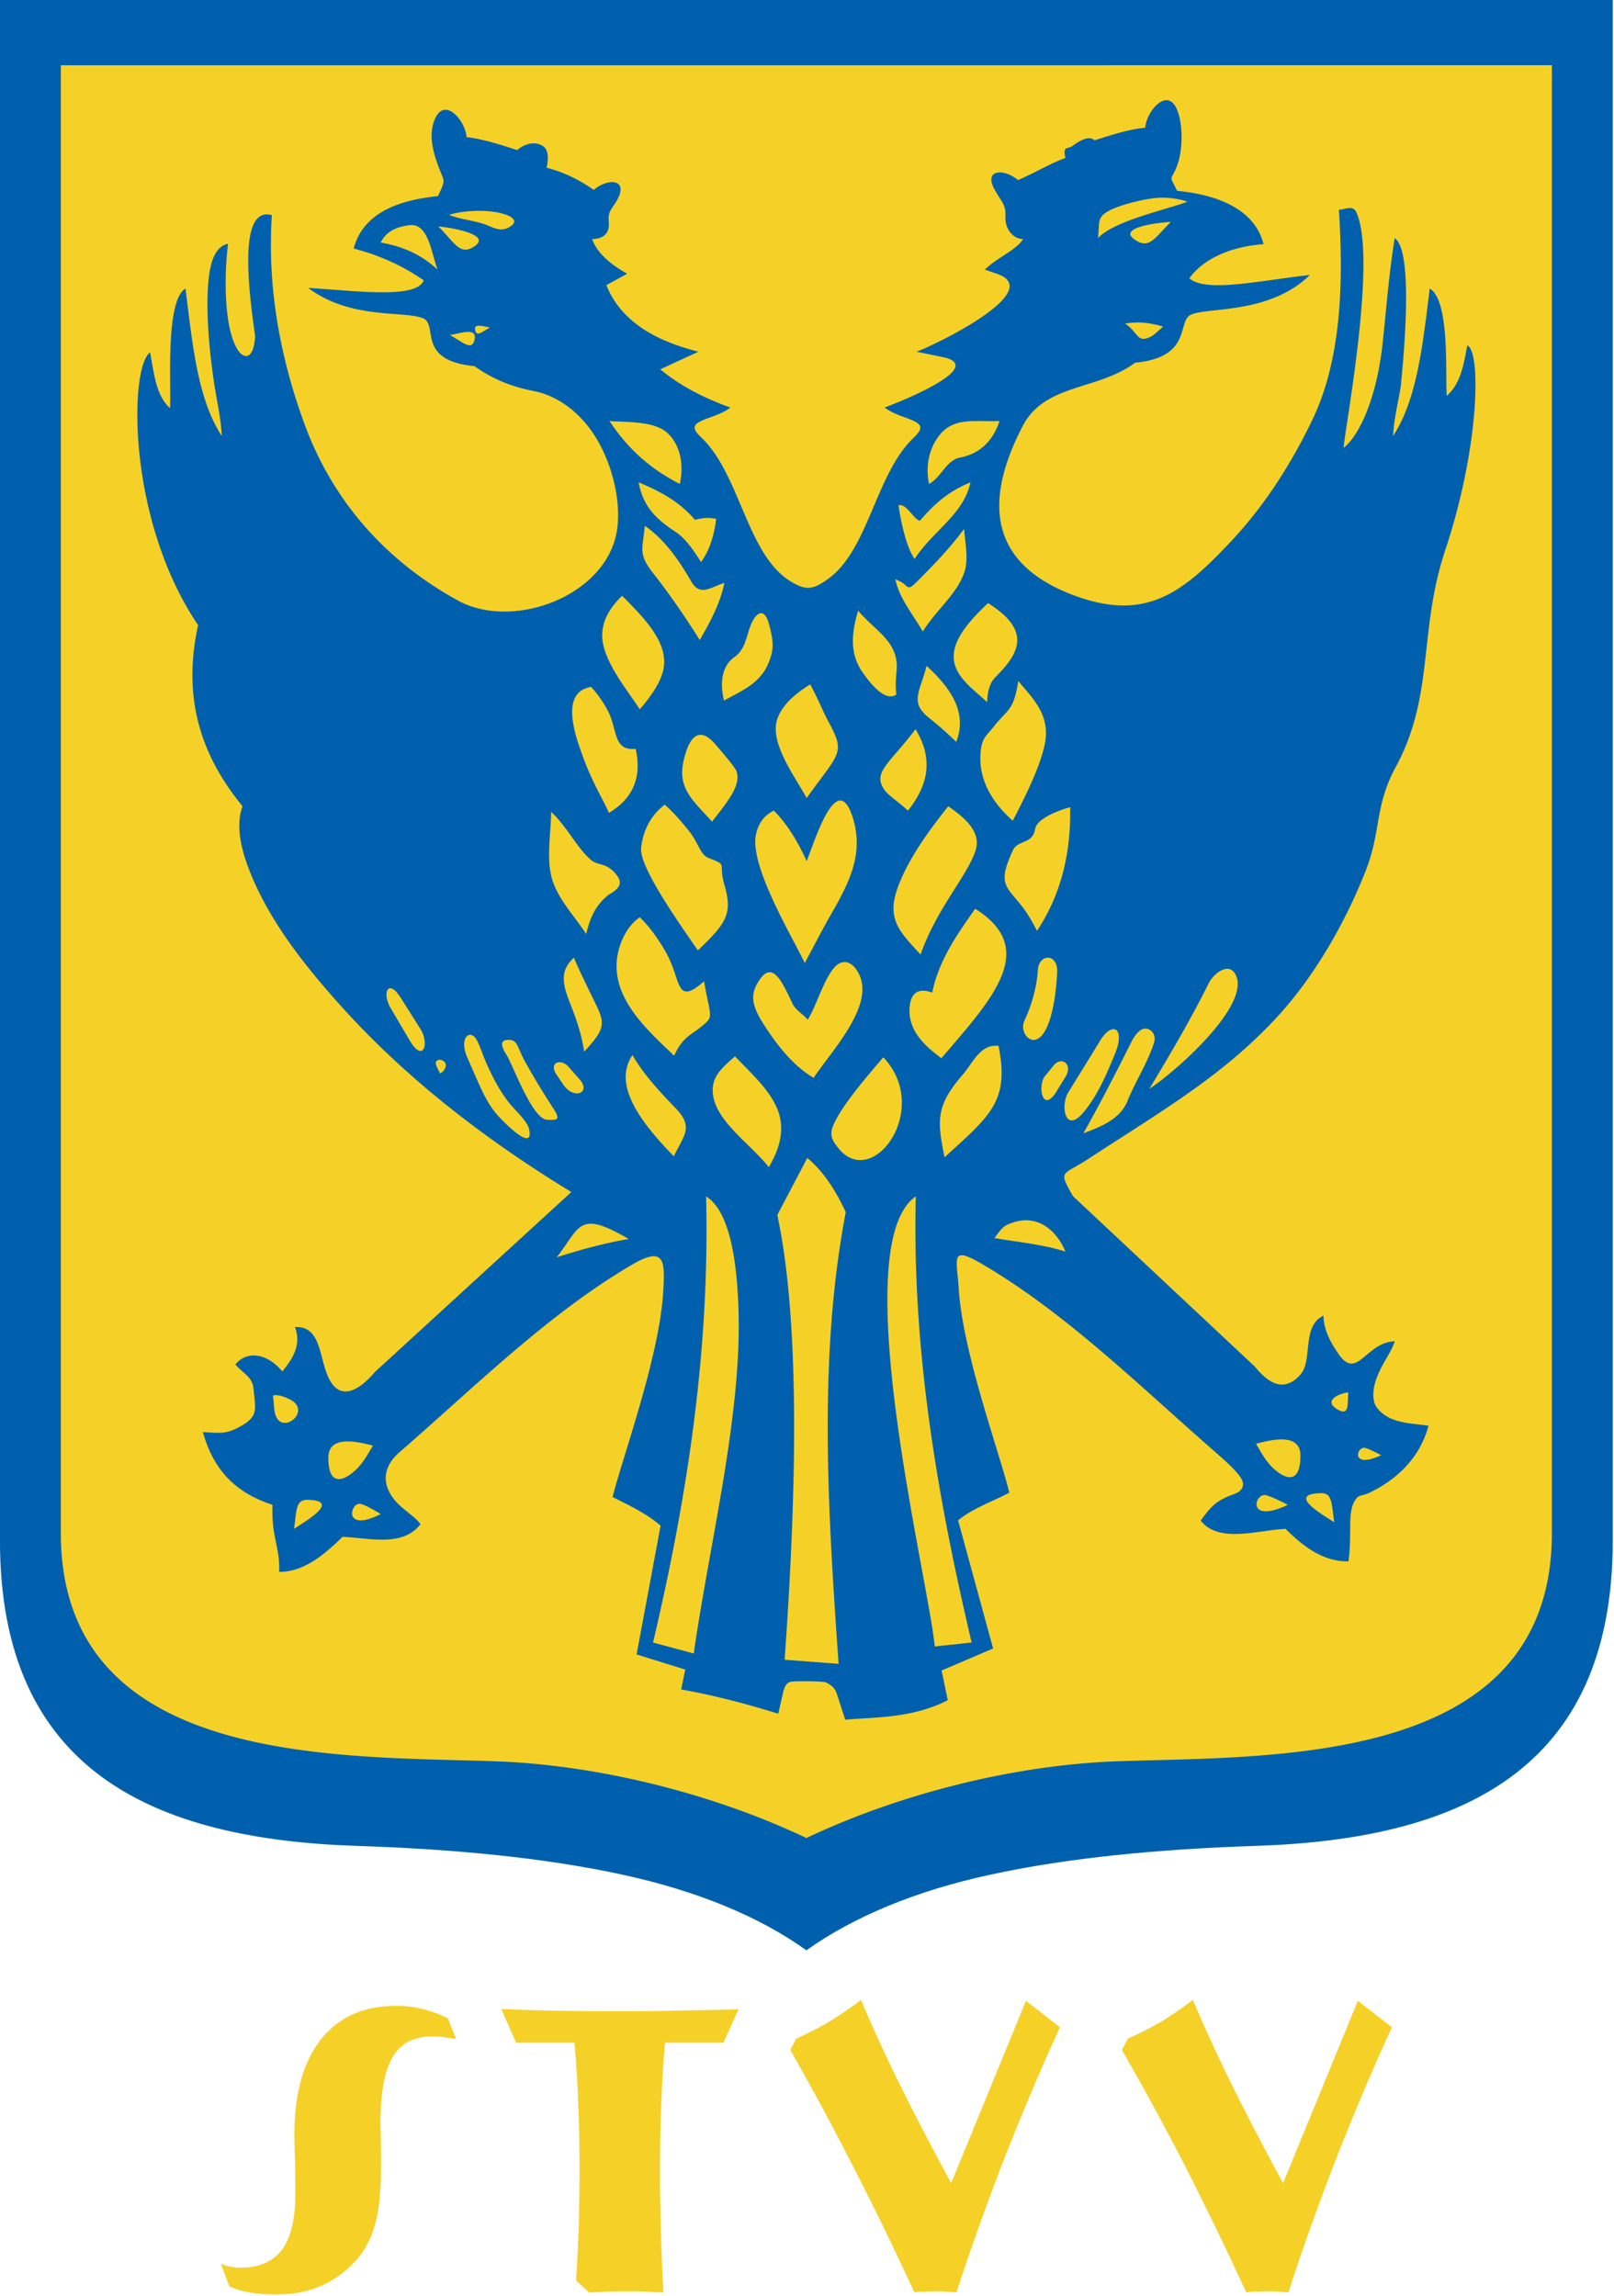
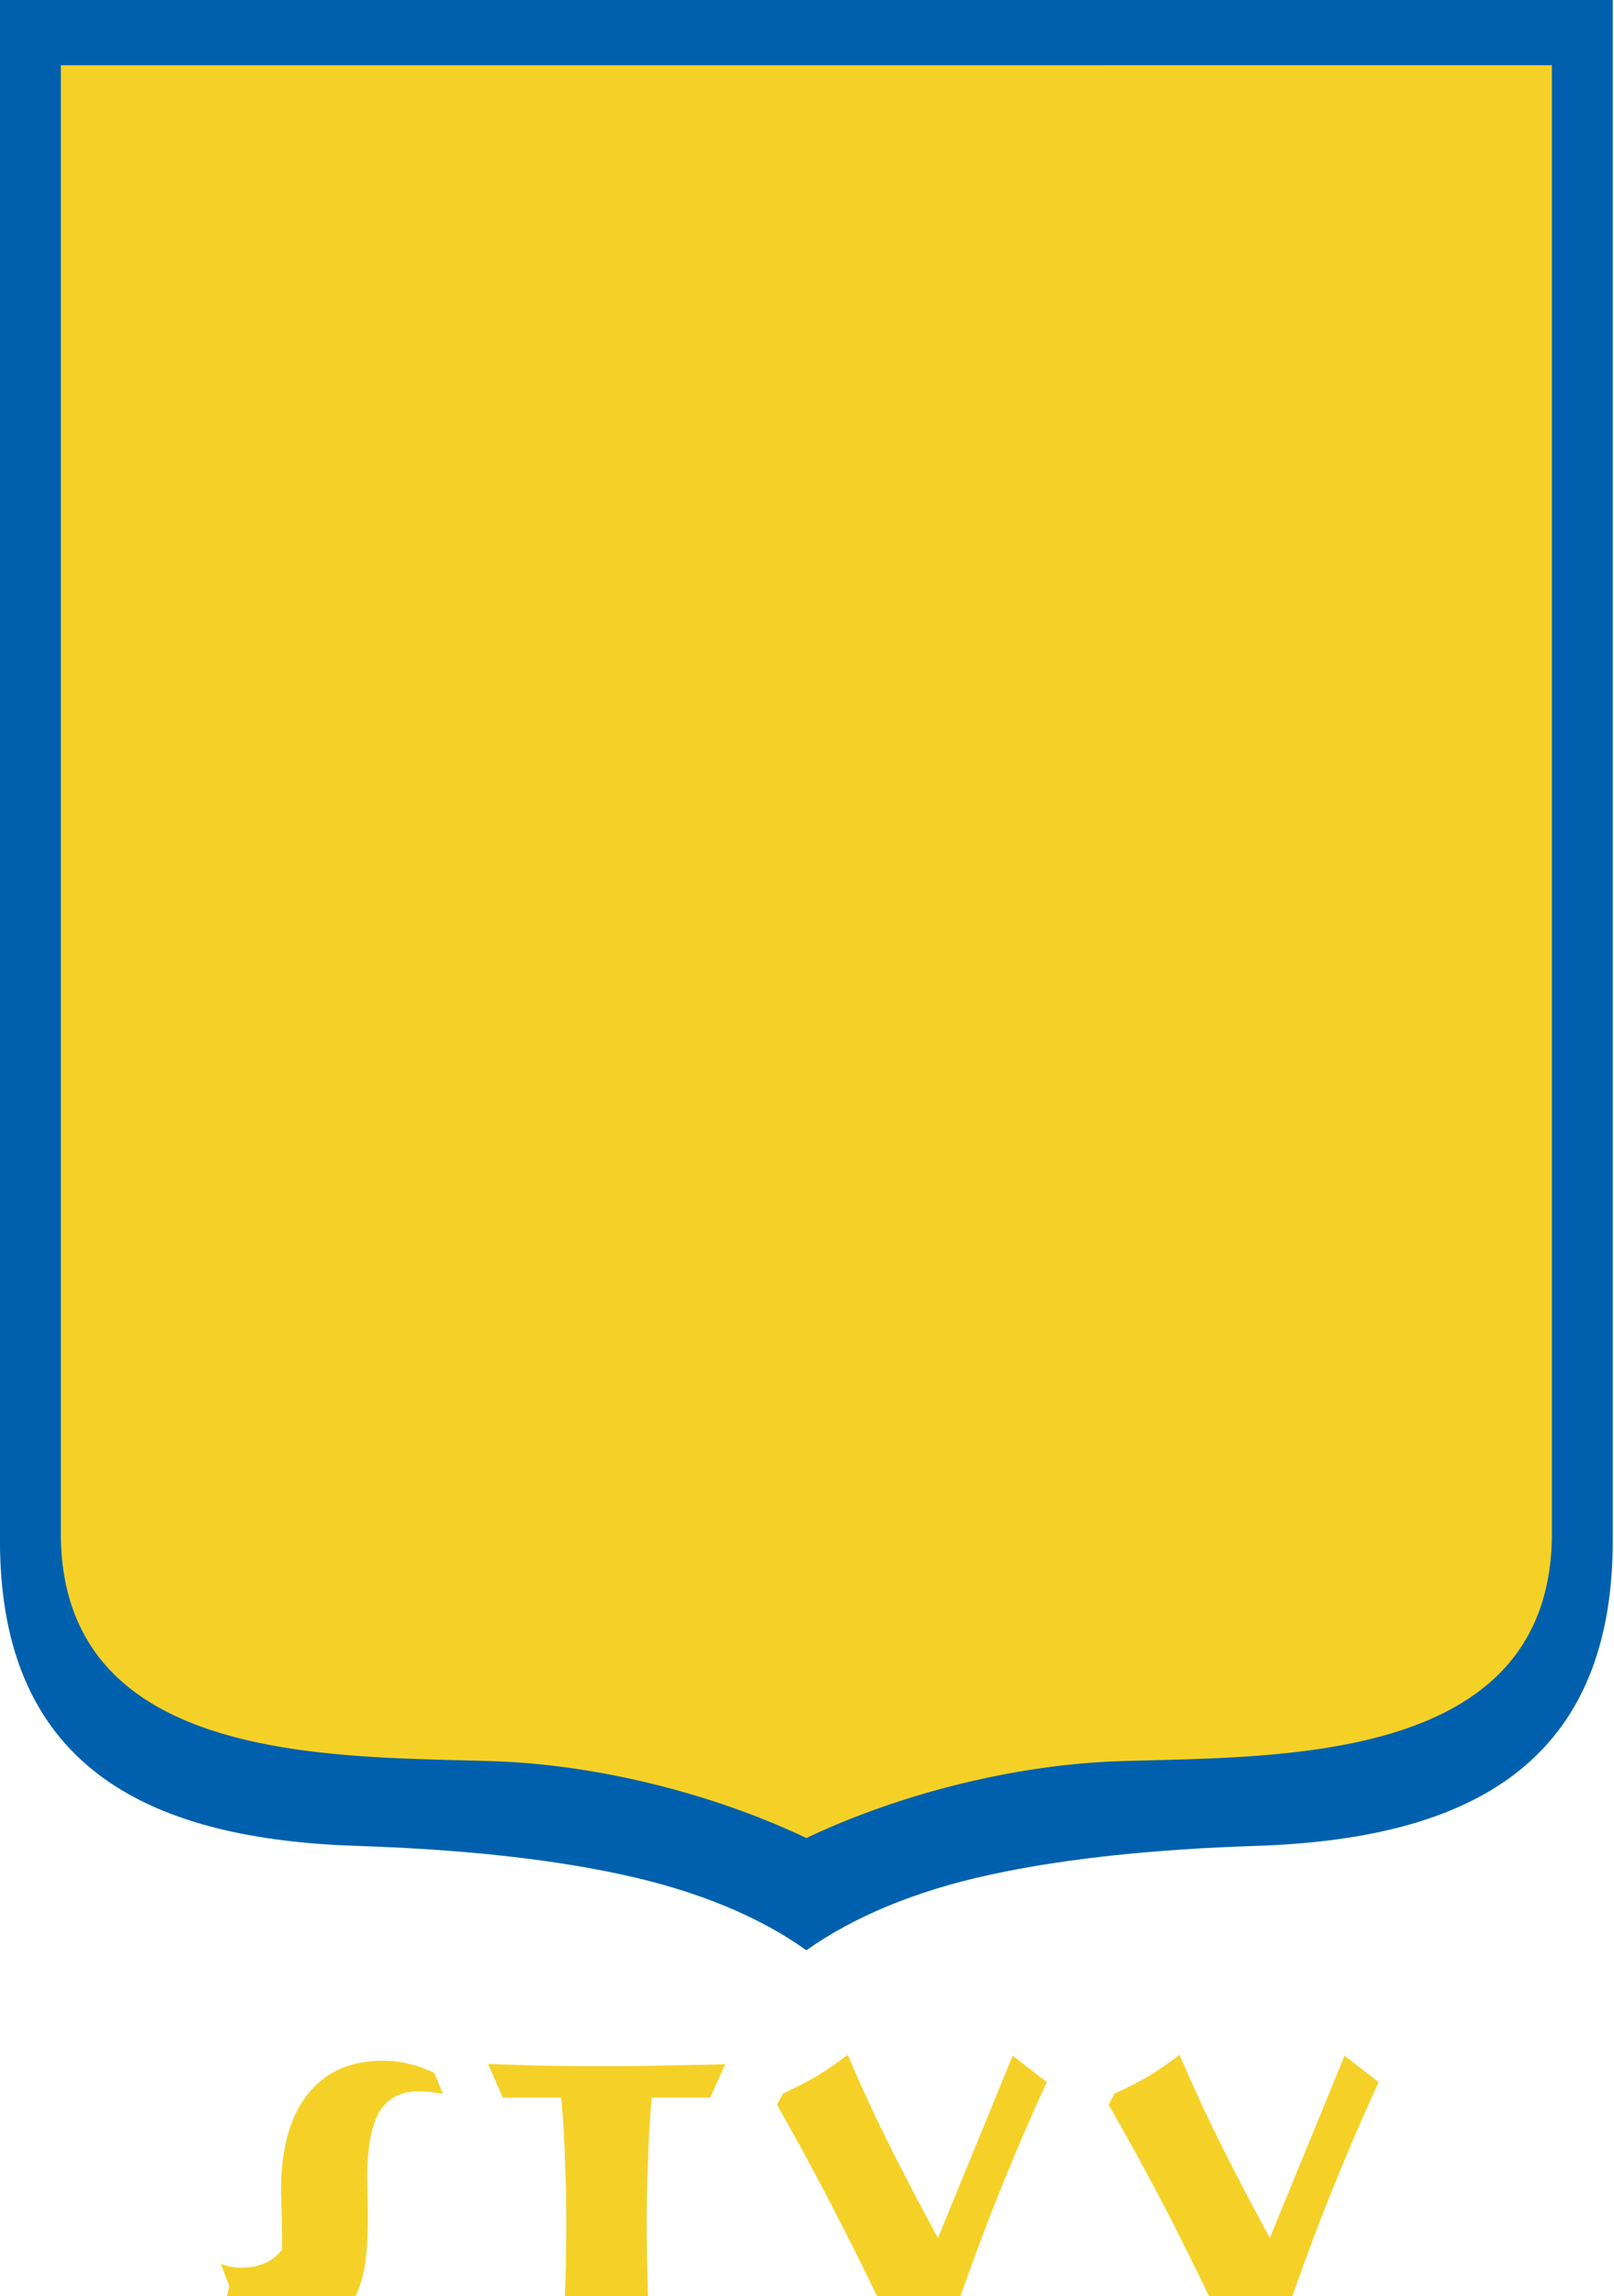
<svg xmlns="http://www.w3.org/2000/svg" viewBox="2 2 175.69 250">
  <path d="M10 9.644v363.051c0 54.563 36.498 70.395 84.148 71.956 22.895.743 44.377 2.826 62.44 6.765 17.617 3.79 32.485 9.96 43.412 17.84 11.076-7.88 25.795-14.05 43.412-17.84 18.063-3.94 39.545-6.022 62.44-6.765C353.501 443.09 390 427.257 390 372.695V9.644Z" style="fill:#0060ad;fill-opacity:1" transform="translate(-2.624 -2.459)scale(.462)" />
-   <path d="M24.346 25.031v346.475c.447 54.858 66.605 51.885 103.029 53.224 24.159.966 50.92 7.73 72.625 18.063 21.78-10.333 48.466-17.097 72.625-18.063 36.425-1.339 102.582 1.634 103.028-53.224V25.03Zm39.696 523.392-2.008-5.278c.818.298 1.561.52 2.305.67.817.147 1.635.222 2.378.222 4.386 0 7.583-1.412 9.738-4.237q3.124-4.237 3.123-12.934c0-2.379 0-5.13-.076-8.252-.073-3.048-.147-4.98-.147-5.649 0-9.812 2.081-17.394 6.243-22.673 4.164-5.277 10.036-7.954 17.766-7.954 2.082 0 4.163.224 6.17.745 1.934.446 3.94 1.189 5.948 2.155l2.006 4.906c-1.04-.149-2.08-.297-2.973-.446-.967-.074-1.858-.148-2.676-.148-4.312 0-7.434 1.636-9.292 4.831q-2.9 4.683-2.899 16.056c0 .298.075 1.488.075 3.57.073 2.006.073 3.864.073 5.574 0 5.575-.371 9.96-1.114 13.083-.744 3.196-1.933 5.872-3.569 8.176-2.453 3.122-5.277 5.501-8.697 7.137-3.344 1.635-7.136 2.38-11.447 2.38-2.23 0-4.163-.15-5.947-.448a19.5 19.5 0 0 1-4.98-1.486m119.976-65.267-3.568 7.88h-13.752a247 247 0 0 0-.892 15.016c-.222 5.129-.297 10.332-.297 15.61 0 4.534.075 9.217.223 13.901s.297 9.44.595 14.346c-1.413-.073-2.825-.149-4.312-.222-1.412-.075-2.899-.075-4.385-.075-1.488 0-2.9 0-4.386.075-1.487.073-2.974.149-4.386.222l-3.122-2.824c.297-4.832.52-9.367.669-13.678.074-4.311.149-8.474.149-12.413 0-5.13-.075-10.184-.298-15.165-.149-4.98-.446-9.887-.893-14.792h-13.752l-3.492-7.954q8.25.333 15.164.446c4.608.074 9.068.074 13.232.074 4.162 0 8.547 0 13.082-.149 4.608-.074 9.367-.149 14.421-.298m12.19 9.59 1.413-2.676a97 97 0 0 0 7.805-4.014c2.527-1.56 5.055-3.27 7.435-5.13a381 381 0 0 0 9.366 20.369c3.568 7.21 7.582 14.867 11.892 22.82l17.618-42.965 8.028 6.244c-4.831 10.48-9.217 20.963-13.305 31.369-4.015 10.407-7.731 20.74-11.077 31.073-.743 0-1.56-.076-2.379-.15-.817-.074-1.635-.074-2.526-.074-.818 0-1.636 0-2.528.075-.818 0-1.71.073-2.527.149-4.683-10.185-9.44-19.997-14.347-29.512a638 638 0 0 0-14.868-27.578m78.127 0 1.412-2.676a87 87 0 0 0 7.88-4.014c2.527-1.56 5.055-3.27 7.433-5.13a382 382 0 0 0 9.366 20.369c3.57 7.21 7.583 14.867 11.894 22.82l17.617-42.965 8.029 6.244c-4.832 10.48-9.218 20.963-13.307 31.369-4.013 10.407-7.73 20.74-11.075 31.073-.743 0-1.561-.076-2.379-.15s-1.635-.074-2.528-.074c-.817 0-1.635 0-2.526.075-.818 0-1.71.073-2.528.149a843 843 0 0 0-14.272-29.512c-4.906-9.514-9.887-18.732-15.016-27.578" style="fill:#f5d128;fill-opacity:1" transform="translate(-2.624 -2.459)scale(.462)" />
-   <path d="M284.563 33.281c-2.214.291-4.566 3.913-4.72 6.469-3.938.372-7.954 1.705-11.968 2.969-1.19-1.19-3.274-.081-5.281 1.406-.966.669-2.231-.148-1.563 2.75-3.493 1.264-6.771 3.286-11.156 5.219-3.346-2.824-8.478-2.622-5.281 2.656 1.486 2.601 2.461 3.206 2.312 6.031-.149 2.528 1.555 5.144 4.156 5.219-1.783 2.75-5.878 4.14-9 7.188l3.22 1.124c10.926 4.237-15.776 17.03-19.345 18.22l6.844 1.406c9.217 2.527-11.296 10.635-14.344 11.75 1.116.892 2.834 1.623 4.47 2.218 4.236 1.487 5.18 2.25 2.28 5-8.92 8.55-10.554 26.517-20.218 33.281-3.27 2.305-4.893 2.695-8.313.688-10.63-6.096-12.106-25.123-21.25-33.969-2.975-2.75-2.019-3.513 2.219-5 1.635-.595 3.427-1.326 4.469-2.219-6.84-2.452-12.338-5.506-16.5-9l8.969-4.156c-10.556-2.676-18.343-7.362-21.688-15.687l4.906-2.688c-3.94-2.23-7.06-4.811-8.25-8.156 2.527-.075 4.012-1.203 3.938-3.656-.223-2.824.221-2.755 1.781-5.282 3.122-5.278-1.998-5.554-5.344-2.656-3.493-2.452-7.228-4.253-11.094-5.218.596-2.9.155-4.394-.812-5.063-2.08-1.487-4.905-.284-6.094.906-3.94-1.264-8.028-2.616-11.969-3.062-.222-3.716-5.058-9.664-7.437-4.313-1.412 3.197-.799 6.862.688 10.875 1.487 4.238 2.007 3.107 0 7.344-10.705 1.041-17.837 4.762-19.844 12.344 7.061 1.859 12.188 4.527 16.5 7.5-1.71 4.386-15.325 2.524-27.219 1.781 10.11 7.582 22.602 5.298 27.063 7.156 3.717 1.561-1.775 9.944 12.124 11.281 3.718 2.677 8.171 4.76 13.97 5.876 5.797 1.114 11.213 5.271 14.78 11.218 4.09 6.84 5.953 15.846 4.688 22.313-2.973 15.015-24.526 22.83-37.312 15.844-17.469-9.59-29.96-24.034-36.5-42.47-5.353-14.94-8.491-31.129-7.376-48.374-6.913-1.86-6.317 12.263-3.937 28.469-.298 5.575-2.576 5.573-4.062 3.343-3.569-5.5-3.13-19.04-2.313-25.062-2.75.52-4.18 3.726-4.625 8.781-.595 6.17-.05 15.012 1.438 24.75.595 3.792 1.538 7.81 1.687 11.75-5.724-8.772-6.896-21.71-8.531-34.719-4.906 2.825-3.285 24.025-3.657 28.188-3.27-2.973-3.72-7.954-4.687-13.156-4.906 3.493-5.487 39.526 11.313 64.28-3.94 17.915 1.177 31.315 10.468 42.688-1.56 4.164-.597 9.66 1.781 15.531 4.759 11.968 13.451 22.748 22 32.188 14.347 15.833 32.354 30.179 53.688 43.188l-46.25 42.375c-2.23 2.675-7.491 7.778-10.687 1.906-2.602-4.758-1.72-12.767-8.188-12.469 1.562 4.162-.441 7.347-2.969 10.469-3.641-4.46-8.534-4.895-11.062-1.625 2.007 2.23 4.058 2.956 4.281 5.781.446 4.757 1.219 6.403-3.094 8.781-3.419 1.934-4.904 1.567-8.844 1.344 2.825 10.184 8.973 14.703 16.407 17.156-.075 2.156.014 4.255.312 6.188.594 3.717 1.4 5.654 1.25 9.594 5.576.075 10.33-3.716 14.938-8.25 6.616.297 14.062 2.458 18.375-2.97-1.413-2.005-4.623-3.64-6.406-6.093-2.38-3.123-2.82-7.065 1.343-10.781 17.914-15.537 34.942-32.568 54.938-44.313 7.88-4.608 7.726-.609 7.281 6.75-.967 15.24-9.75 39.26-11.906 48.031 4.162 2.082 8.042 3.926 11.312 6.75L160 399.532l11.469 3.563-.969 4.687c7.582 1.338 15.218 3.341 22.875 5.719l1.188-5.187c.446-1.71 1.045-2.227 1.937-2.375 1.04-.15 7.593-.153 8.188.218 2.304 1.19 2.288 2.082 3.03 4.313l1.438 4.437c6.616-.595 15.832-.282 24.156-4.594l-1.437-7L244 398.126l-8.25-30.187c3.271-2.75 7.974-4.377 12.063-6.532-2.082-8.772-10.94-32.804-11.907-47.969-.446-7.433-2.16-10.39 5.719-5.78 19.922 11.744 37.034 28.775 54.875 44.312 2.082 1.858 6.3 5.423 6.375 7.281.075 1.486-1.111 2.149-2.375 2.594-3.865 1.413-5.14 2.736-7.594 6.156 4.312 5.426 13.385 2.235 20 1.938 4.609 4.608 9.163 7.73 14.813 7.656.967-6.988-.46-11.809 1.844-14.781.743-.967 1.336-.535 3.343-1.5 5.873-2.9 11.533-7.734 13.688-15.688-4.609-.67-9.583-.505-12.406-4.594-1.042-1.932-.67-4.831.593-7.656 1.19-2.825 3.249-5.501 3.844-7.656-6.913.297-8.833 9.35-13.219 3.031-1.71-2.452-3.562-5.643-3.562-9.062-5.278 2.526-2.378 10.475-5.5 13.968-4.46 4.907-8.415.75-10.719-2l-42.812-40.125c-3.494-6.17-2.592-4.77 3.28-8.562 17.841-11.67 32.316-19.927 45.25-34.125 8.548-9.44 15.556-21.69 20.313-33.656 3.865-9.665 2.133-15.384 7.188-24.75 9.218-17.023 5.294-31.904 11.687-51.157 8.102-24.307 8.459-46.912 5.188-48.25-.967 5.203-1.616 8.934-4.813 11.906-.446-4.236.875-22.456-4.031-25.28-1.636 13.008-2.9 25.946-8.625 34.718.149-3.94 1.217-7.958 1.813-11.75.149-2.08 3.469-31.647-1.438-34.844-1.412 8.623-2.057 17.524-2.875 25.031-1.56 13.827-5.96 21.922-9.156 24.376.148-3.866 8.023-44.753 2.969-55.532-.818-1.783-2.532-.593-4.094-.593 1.116 17.245.6 35.383-6.313 49.656-4.906 10.183-11.155 20.01-18.812 28.187-11.448 12.266-20.125 19.326-37 13.156C243.72 142.853 241.262 128.659 251 110c5.277-10.035 17.548-8.258 26.469-14.875 13.9-1.337 9.572-10.175 13.437-11.437 4.535-1.636 18.427-.15 27.719-9.22-10.853 1.116-24.584 4.319-28.375.75 3.197-4.46 9.515-7.435 17.469-8.03-1.933-7.583-9.596-11.523-20.375-12.563-2.007-4.237-1.499-1.856.062-6.094 1.413-4.013 1.287-9.96-.125-13.156-.72-1.65-1.713-2.226-2.719-2.094m-1.438 22.969c3.753-.142 6.79.903 6.594.969-5.204 1.931-17.24 4.473-21.031 8.562.446-3.122-.226-4.557 1.78-5.969 2.305-1.56 7.434-2.886 11-3.406.558-.074 1.12-.136 1.657-.156m-160.656 3.094a24.5 24.5 0 0 1 4 .25c3.195.446 6.406 1.864 3.656 3.5-1.858 1.188-3.411.443-5.344-.375-2.825-1.115-5.944-1.26-8.844-2.375-.333-.112 2.695-.94 6.532-1m163.375 2.625c-3.94 3.94-5.05 6.46-8.469 4.156-4.46-3.047 6.833-4.156 8.469-4.156m-179.281.75c4.385-.52 5.118 6.677 6.53 10.468-3.567-3.345-8.023-5.482-13.374-6.374 1.114-2.38 3.424-3.722 6.844-4.094m6.75.312c1.635.075 12.886 1.683 8.5 4.657-3.42 2.304-4.56-.717-8.5-4.657M277.78 85.656c2.474-.052 4.33.436 6.281.938-1.263 1.115-2.131 2.003-2.875 2.375-3.345 1.709-2.971-1.056-6.093-3.063a21 21 0 0 1 2.687-.25m-154.843.75c.752.019 1.756.332 2.5.406-1.784 1.04-3.035 2.14-3.407.876-.335-1.041.154-1.3.906-1.282m-2.75 1.469c1.263-.037 2.089.403 1.53 2.188-.668 2.155-2.67.24-5.718-1.47 1.227-.148 2.924-.68 4.188-.718m33.437 21c4.014.297 10.253-.009 13.375 2.594 2.527 2.08 4.451 6.42 3.188 12.219-6.839-3.42-12.326-8.345-16.563-14.813m86.531 0c1.647-.005 3.42.084 5.344 0-1.636 5.056-4.99 7.806-9.375 8.625-3.196.669-4.395 4.701-7.219 6.188-1.264-6.022 1.281-10.951 4.031-13.032 2.09-1.533 4.475-1.773 7.22-1.781m-79.687 14.438c4.757 2.006 9.415 4.31 13.281 8.843 1.486-.371 3.067-.665 5-.219-.52 4.237-1.704 7.63-3.562 10.157-1.785-2.75-3.578-5.49-6.032-7.125-5.351-3.494-7.647-6.454-8.687-11.656m78.187 0c-1.486 7.433-8.918 11.52-13.156 18.062-1.858-2.601-3.187-8.42-3.781-12.656 1.932-.446 3.47 3.284 5.031 3.656 3.866-4.535 7.149-7.056 11.906-9.062m-76.718 10.25c4.608 3.195 7.881 7.863 10.78 12.843 2.157 3.94 4.401 1.783 7.97.594-.892 4.46-3.137 8.935-5.813 13.469-3.643-5.798-7.44-11.286-11.156-15.969-3.345-4.386-2.301-5.363-1.781-10.937m75.218.75c.297 3.642 1.115 7.358 0 10.406-1.859 5.129-6.522 8.62-9.719 13.75-2.676-4.535-5.502-7.822-6.468-12.281 3.568 1.189 2.284 3.415 5.406.218 3.346-3.419 6.767-6.742 10.781-12.094m-80.562 15.75c4.757 4.757 9.429 9.577 9.875 14.78.371 3.792-2.077 7.733-5.719 11.97-3.122-4.833-9.14-11.972-8.844-17.844.148-3.197 1.79-6.156 4.688-8.906m86.219 1.718c10.704 6.764 6.995 12.116 1.718 17.469-1.56 1.56-1.863 3.941-1.937 5.875-3.94-3.717-9.648-7.232-7.344-13.625 1.19-3.197 3.994-6.374 7.563-9.719m-30.625 1.781c4.236 4.98 9.73 7.369 9.062 14.282-.149 1.56-.285 3.345-.062 5.5-2.825 1.932-6.612-3.373-7.875-5.156-3.569-4.982-2.315-10.388-1.125-14.625m-22.97.594c.775-.103 1.542.69 2.095 3.031.817 3.197 1.17 5.222-.094 8.344-1.933 5.204-6.537 6.915-10.625 9.219-1.042-4.311-.45-8.18 2.375-10.187 2.453-1.71 2.838-4.466 3.656-6.844.585-1.799 1.598-3.43 2.594-3.563m39.095 12.406c3.27 2.974 5.892 6.113 7.156 9.532.892 2.601 1.033 5.327-.156 8.375-2.082-2.006-4.232-3.927-6.313-5.563-4.832-3.79-2.174-6.174-.687-12.344m21.625 3.563c2.824 3.568 7.298 7.427 6.406 13.969-.818 5.277-4.449 12.725-7.719 18.969-5.65-4.98-8.2-10.702-7.531-16.5.297-3.196 1.584-3.72 3.219-5.875 3.27-4.088 4.51-3.501 5.625-10.563m-49.032.813c1.933 3.568 3.104 6.617 4.219 8.625 4.163 7.73 2.816 7.154-5.062 18.156-2.603-4.907-8.84-12.932-6.907-18.656 1.04-2.973 3.736-5.673 7.75-8.125m-51.594.593c1.71 1.934 3.116 3.97 4.157 6.125 2.007 4.237 1.109 8.99 6.312 8.469 1.487 6.69-.589 11.675-6.312 15.094-.892-2.304-3.658-6.714-5.813-12.438-1.71-4.683-6.224-15.986 1.656-17.25m76.407 9.969c4.461 7.285 2.752 13.463-1.781 19.188-2.602-2.38-4.534-3.507-5.5-4.844-2.973-4.164 1.037-6.093 7.28-14.344m-50.625 1.313c.978.01 2.145.694 3.562 2.343 2.007 2.38 4.535 5.271 4.906 6.313 1.115 3.345-2.36 7.352-5.78 11.812-4.387-4.905-8.25-7.79-6.688-14.406.664-2.913 1.847-6.087 4-6.062m32.781 15.5c1.09-.094 2.159 1.06 3.125 4.218 2.453 8.103-.673 14.657-4.687 21.719-2.305 3.939-4.68 8.628-6.688 12.344-3.122-6.541-13.296-23.352-11.437-30.563.52-2.081 1.628-4.155 4.156-5.344 3.122 3.122 5.637 7.267 7.719 11.875 1.114-2.452 4.544-13.97 7.812-14.25m-41.25.968c2.155 1.858 4.08 4.165 5.938 6.469 2.081 2.75 2.473 5.35 4.406 6.094 4.757 1.859 2.158.96 3.719 6.312 2.007 6.84.44 9.076-6.25 15.469-3.495-5.13-13.822-19.485-13.375-24.094.297-2.973 1.548-7.201 5.562-10.25m66.813.375c4.385 3.048 7.904 6.302 6.343 10.688-2.081 5.946-9.158 13.619-12.875 24.25-5.129-5.576-8.248-8.558-5.125-16.438 2.304-5.947 6.378-11.883 11.656-18.5m28.718.219c.222 11.967-2.683 21.395-7.812 29.125-1.19-2.304-2.534-4.61-4.094-6.469-3.346-4.089-5.12-4.897-1.625-12.406 1.188-2.676 4.687-1.408 5.281-5.125.372-2.304 4.98-4.234 8.25-5.125m-122.281 1.094c3.79 3.569 5.937 8.277 9.281 11.25 1.115 1.041 2.526.943 3.938 1.687a7.17 7.17 0 0 1 2.687 2.688c.595 1.19.364 2.388-2.312 3.875-3.42 2.676-4.527 5.936-5.344 9.281-2.825-4.31-6.62-8.181-8.031-12.937-1.413-4.759-.293-10.565-.219-15.844m99.906 22.844c15.165 9.515 3.925 21.316-7.969 35.218-3.345-2.528-7.798-6.1-7.5-11.75.149-2.676 1.255-5.206 5.344-3.719 1.561-7.582 5.814-13.655 10.125-19.75m-79.031 2c2.006 1.932 4.006 4.53 5.938 7.875 4.014 6.69 2.231 13.314 9.218 7.218 1.115 6.765 2.155 8.108.594 9.594-3.494 3.271-5.352 2.956-7.656 7.938-5.947-5.725-14.126-12.845-13.531-22.063.223-3.271 1.794-8.036 5.437-10.562m-15.531 9.5c1.114 2.676 2.456 5.355 3.719 8.03 3.569 7.286 4.516 7.882-1.282 14.126-1.56-9.887-5.622-13.899-4.656-18.656.298-1.264 1.103-2.385 2.219-3.5m111.844.03c1.105.106 2.14 1.237 2.03 3.47-.519 9.885-2.599 14.584-4.53 15.624-2.23 1.264-4.303-1.944-3.188-4.25 1.636-3.492 2.89-7.645 3.188-12.03.13-1.66 1.048-2.621 2.03-2.782.159-.026.312-.046.47-.031m-47.97 1.032c1.19.036 2.432.94 3.407 3.031 3.495 7.508-6.842 18.229-10.781 24.25-4.535-2.676-8.248-7.14-11.594-12.344-3.271-4.98-3.288-7.515-1.281-10.562 3.122-4.832 5.371.07 7.75 5.125.818 1.933 2.9 2.904 3.719 4.094 2.081-3.197 4-10.328 6.75-12.782.613-.53 1.317-.834 2.03-.812m90.188 1.594c.766.044 1.481.502 1.969 1.593 3.271 7.36-14.862 23.12-20.437 26.688 4.98-8.251 9.88-16.593 13.968-24.844.817-1.635 2.815-3.534 4.5-3.437m-197.468 4.594c.594-.134 1.513.47 2.656 2.28l4.625 7.345c2.081 3.27.74 8.113-2.531 2.687l-4.47-7.594c-1.346-2.23-1.27-4.496-.28-4.719m177.875 9.5c1.411-.15 2.887 1.337 2.218 3.343-1.486 4.684-4.434 9.196-6.219 13.656-1.71 4.312-6.242 6.096-10.406 7.657 4.089-7.285 7.858-14.621 11.5-21.906.743-1.339 1.792-2.676 2.906-2.75m-7.22.125c1.22.102 1.714 2.071.376 5.5-2.156 5.279-4.217 10.11-7.563 14.125-4.311 5.129-5.452-1.566-3.594-4.688l7.157-11.594c1.3-2.374 2.676-3.423 3.625-3.344m-151.812 1.343q.403-.051.844.219c.967.594 1.639 2.833 2.531 5.063 1.858 4.533 3.875 8.166 6.031 10.843 1.263 1.56 4.148 4.173 4.594 6.031.892 3.94-2.157 2.168-6.469-2.218-3.493-3.494-4.749-7.074-8.093-14.656-1.33-3.08-.596-5.14.562-5.282m8.969 1.188c.175-.007.344-.019.563 0 1.71.149 1.732 1.632 3.218 4.531 2.23 4.088 4.61 7.96 7.063 11.75 1.783 2.75.593 2.605-1.563 2.531-3.27-.149-7.508-11.373-9.219-14.719-.695-1.184-2.693-3.99-.062-4.093m114.906 1.375c.243 0 .49-.006.75.031 2.603 13.009-1.865 16.363-12.719 26.25-1.783-8.845-2.072-12.18 4.47-19.688 2.09-2.508 3.857-6.584 7.5-6.593m-85.5 2.187c2.379 4.237 6.106 8.333 10.344 12.719 4.237 4.46 1.488 6.548-.594 11.156-8.548-8.77-14.284-17.11-9.75-23.875m24.156.313c7.805 8.103 15.105 13.977 7.97 26.094-4.758-5.946-13.443-11.376-13.22-18.438.15-3.197 2.277-5.054 5.25-7.656m34.938.219c11.448 12.041-2.303 31.214-10.406 21.625-1.412-1.71-2.134-2.904-1.688-4.688 1.338-4.608 8.897-13.146 12.094-16.937m-104.562.593c.895-.038 1.975.868 1.25 2.094-.298.595-.754 1.018-1.126 1.094-.446-.967-1.32-2.292-.874-2.813a.97.97 0 0 1 .75-.375M260 259.75c1.34-.029 2.32 1.55 1.094 3.594l-2.281 3.719c-3.272 5.054-4.335-1.701-2.625-3.782l1.937-2.375c.581-.79 1.266-1.143 1.875-1.156m-118.219.219c.698-.024 1.553.348 2.25 1.156l2.656 3.031c2.528 2.974-1.41 4.768-3.937 1.125l-1.562-2.312c-1.3-1.859-.57-2.96.593-3m58.438 22.562c3.492 2.9 6.46 7.133 9.062 12.781-6.542 34.269-4.215 70.312-1.687 106.438l-12.719-.969c2.676-37.241 3.856-78.796-1.719-104.812zm-23.844 9.063c5.352 3.344 7.36 14.432 7.656 27.812.594 24.68-7.069 55.079-10.562 79.907l-9.594-2.594c8.102-34.491 13.392-68.85 12.5-105.125m49.406 0c-.892 36.275 5.053 70.634 13.156 105.125l-8.687.937c-1.486-15.907-21.195-94.541-4.469-106.062m26.094 5.625c4.366.076 7.54 3.473 9.156 7.375-5.352-1.71-10.623-2.147-16.719-3.188 1.042-1.338 1.772-2.511 2.813-3.031 1.71-.818 3.295-1.182 4.75-1.156m-102.844.812c1.934-.064 4.638 1.002 9.125 3.594-6.096 1.04-11.616 2.603-16.969 4.313 3.532-4.553 4.622-7.8 7.844-7.907M327.5 337.812c.085.002.168.022.219.032-.372 2.304.5 5.937-2.844 3.781-3.057-2.016.79-3.536 2.344-3.781.11-.018.197-.034.281-.031m-252.812.625c.925-.081 2.13.254 3.562.97 5.798 2.823-2.776 9.412-3.594 2.5-.148-1.19-.195-2.441-.344-3.407.121-.028.243-.05.376-.062m236.75 10.438c2.607-.113 4.968.593 4.968 3.813 0 6.987-3.714 5.585-6.687 2.687-1.785-1.784-2.815-3.94-3.781-5.5 1.3-.325 3.471-.912 5.5-1m-219.938.469c2.249-.093 4.889.597 6.375.969-.967 1.56-2.029 3.715-3.812 5.5-2.973 2.898-6.688 4.331-6.688-2.657 0-2.824 1.876-3.72 4.125-3.812m239.719 1.5a1 1 0 0 1 .344 0c.743.149 1.942.752 3.875 1.719-6.83 3.205-5.948-1.434-4.22-1.72m-10.125 10.687c2.898-.148 2.611 2.458 3.281 6.844-2.751-1.785-11.235-6.62-3.281-6.844m-13.344.438c.159-.025.301-.001.469.031 1.04.223 2.616.943 5.219 2.281-9.2 4.322-8.07-1.941-5.688-2.312m-225.187 1.125c7.879.223-.605 5.059-3.282 6.844.67-4.386.309-6.918 3.281-6.844m11.937.969c.146-.026.315-.033.469 0 .967.222 2.371.963 4.75 2.375-8.433 4.32-7.403-1.997-5.219-2.375" style="fill:#0060ad;fill-opacity:1" transform="translate(-2.624 -2.459)scale(.462)" />
+   <path d="M24.346 25.031v346.475c.447 54.858 66.605 51.885 103.029 53.224 24.159.966 50.92 7.73 72.625 18.063 21.78-10.333 48.466-17.097 72.625-18.063 36.425-1.339 102.582 1.634 103.028-53.224V25.03Zm39.696 523.392-2.008-5.278c.818.298 1.561.52 2.305.67.817.147 1.635.222 2.378.222 4.386 0 7.583-1.412 9.738-4.237c0-2.379 0-5.13-.076-8.252-.073-3.048-.147-4.98-.147-5.649 0-9.812 2.081-17.394 6.243-22.673 4.164-5.277 10.036-7.954 17.766-7.954 2.082 0 4.163.224 6.17.745 1.934.446 3.94 1.189 5.948 2.155l2.006 4.906c-1.04-.149-2.08-.297-2.973-.446-.967-.074-1.858-.148-2.676-.148-4.312 0-7.434 1.636-9.292 4.831q-2.9 4.683-2.899 16.056c0 .298.075 1.488.075 3.57.073 2.006.073 3.864.073 5.574 0 5.575-.371 9.96-1.114 13.083-.744 3.196-1.933 5.872-3.569 8.176-2.453 3.122-5.277 5.501-8.697 7.137-3.344 1.635-7.136 2.38-11.447 2.38-2.23 0-4.163-.15-5.947-.448a19.5 19.5 0 0 1-4.98-1.486m119.976-65.267-3.568 7.88h-13.752a247 247 0 0 0-.892 15.016c-.222 5.129-.297 10.332-.297 15.61 0 4.534.075 9.217.223 13.901s.297 9.44.595 14.346c-1.413-.073-2.825-.149-4.312-.222-1.412-.075-2.899-.075-4.385-.075-1.488 0-2.9 0-4.386.075-1.487.073-2.974.149-4.386.222l-3.122-2.824c.297-4.832.52-9.367.669-13.678.074-4.311.149-8.474.149-12.413 0-5.13-.075-10.184-.298-15.165-.149-4.98-.446-9.887-.893-14.792h-13.752l-3.492-7.954q8.25.333 15.164.446c4.608.074 9.068.074 13.232.074 4.162 0 8.547 0 13.082-.149 4.608-.074 9.367-.149 14.421-.298m12.19 9.59 1.413-2.676a97 97 0 0 0 7.805-4.014c2.527-1.56 5.055-3.27 7.435-5.13a381 381 0 0 0 9.366 20.369c3.568 7.21 7.582 14.867 11.892 22.82l17.618-42.965 8.028 6.244c-4.831 10.48-9.217 20.963-13.305 31.369-4.015 10.407-7.731 20.74-11.077 31.073-.743 0-1.56-.076-2.379-.15-.817-.074-1.635-.074-2.526-.074-.818 0-1.636 0-2.528.075-.818 0-1.71.073-2.527.149-4.683-10.185-9.44-19.997-14.347-29.512a638 638 0 0 0-14.868-27.578m78.127 0 1.412-2.676a87 87 0 0 0 7.88-4.014c2.527-1.56 5.055-3.27 7.433-5.13a382 382 0 0 0 9.366 20.369c3.57 7.21 7.583 14.867 11.894 22.82l17.617-42.965 8.029 6.244c-4.832 10.48-9.218 20.963-13.307 31.369-4.013 10.407-7.73 20.74-11.075 31.073-.743 0-1.561-.076-2.379-.15s-1.635-.074-2.528-.074c-.817 0-1.635 0-2.526.075-.818 0-1.71.073-2.528.149a843 843 0 0 0-14.272-29.512c-4.906-9.514-9.887-18.732-15.016-27.578" style="fill:#f5d128;fill-opacity:1" transform="translate(-2.624 -2.459)scale(.462)" />
</svg>